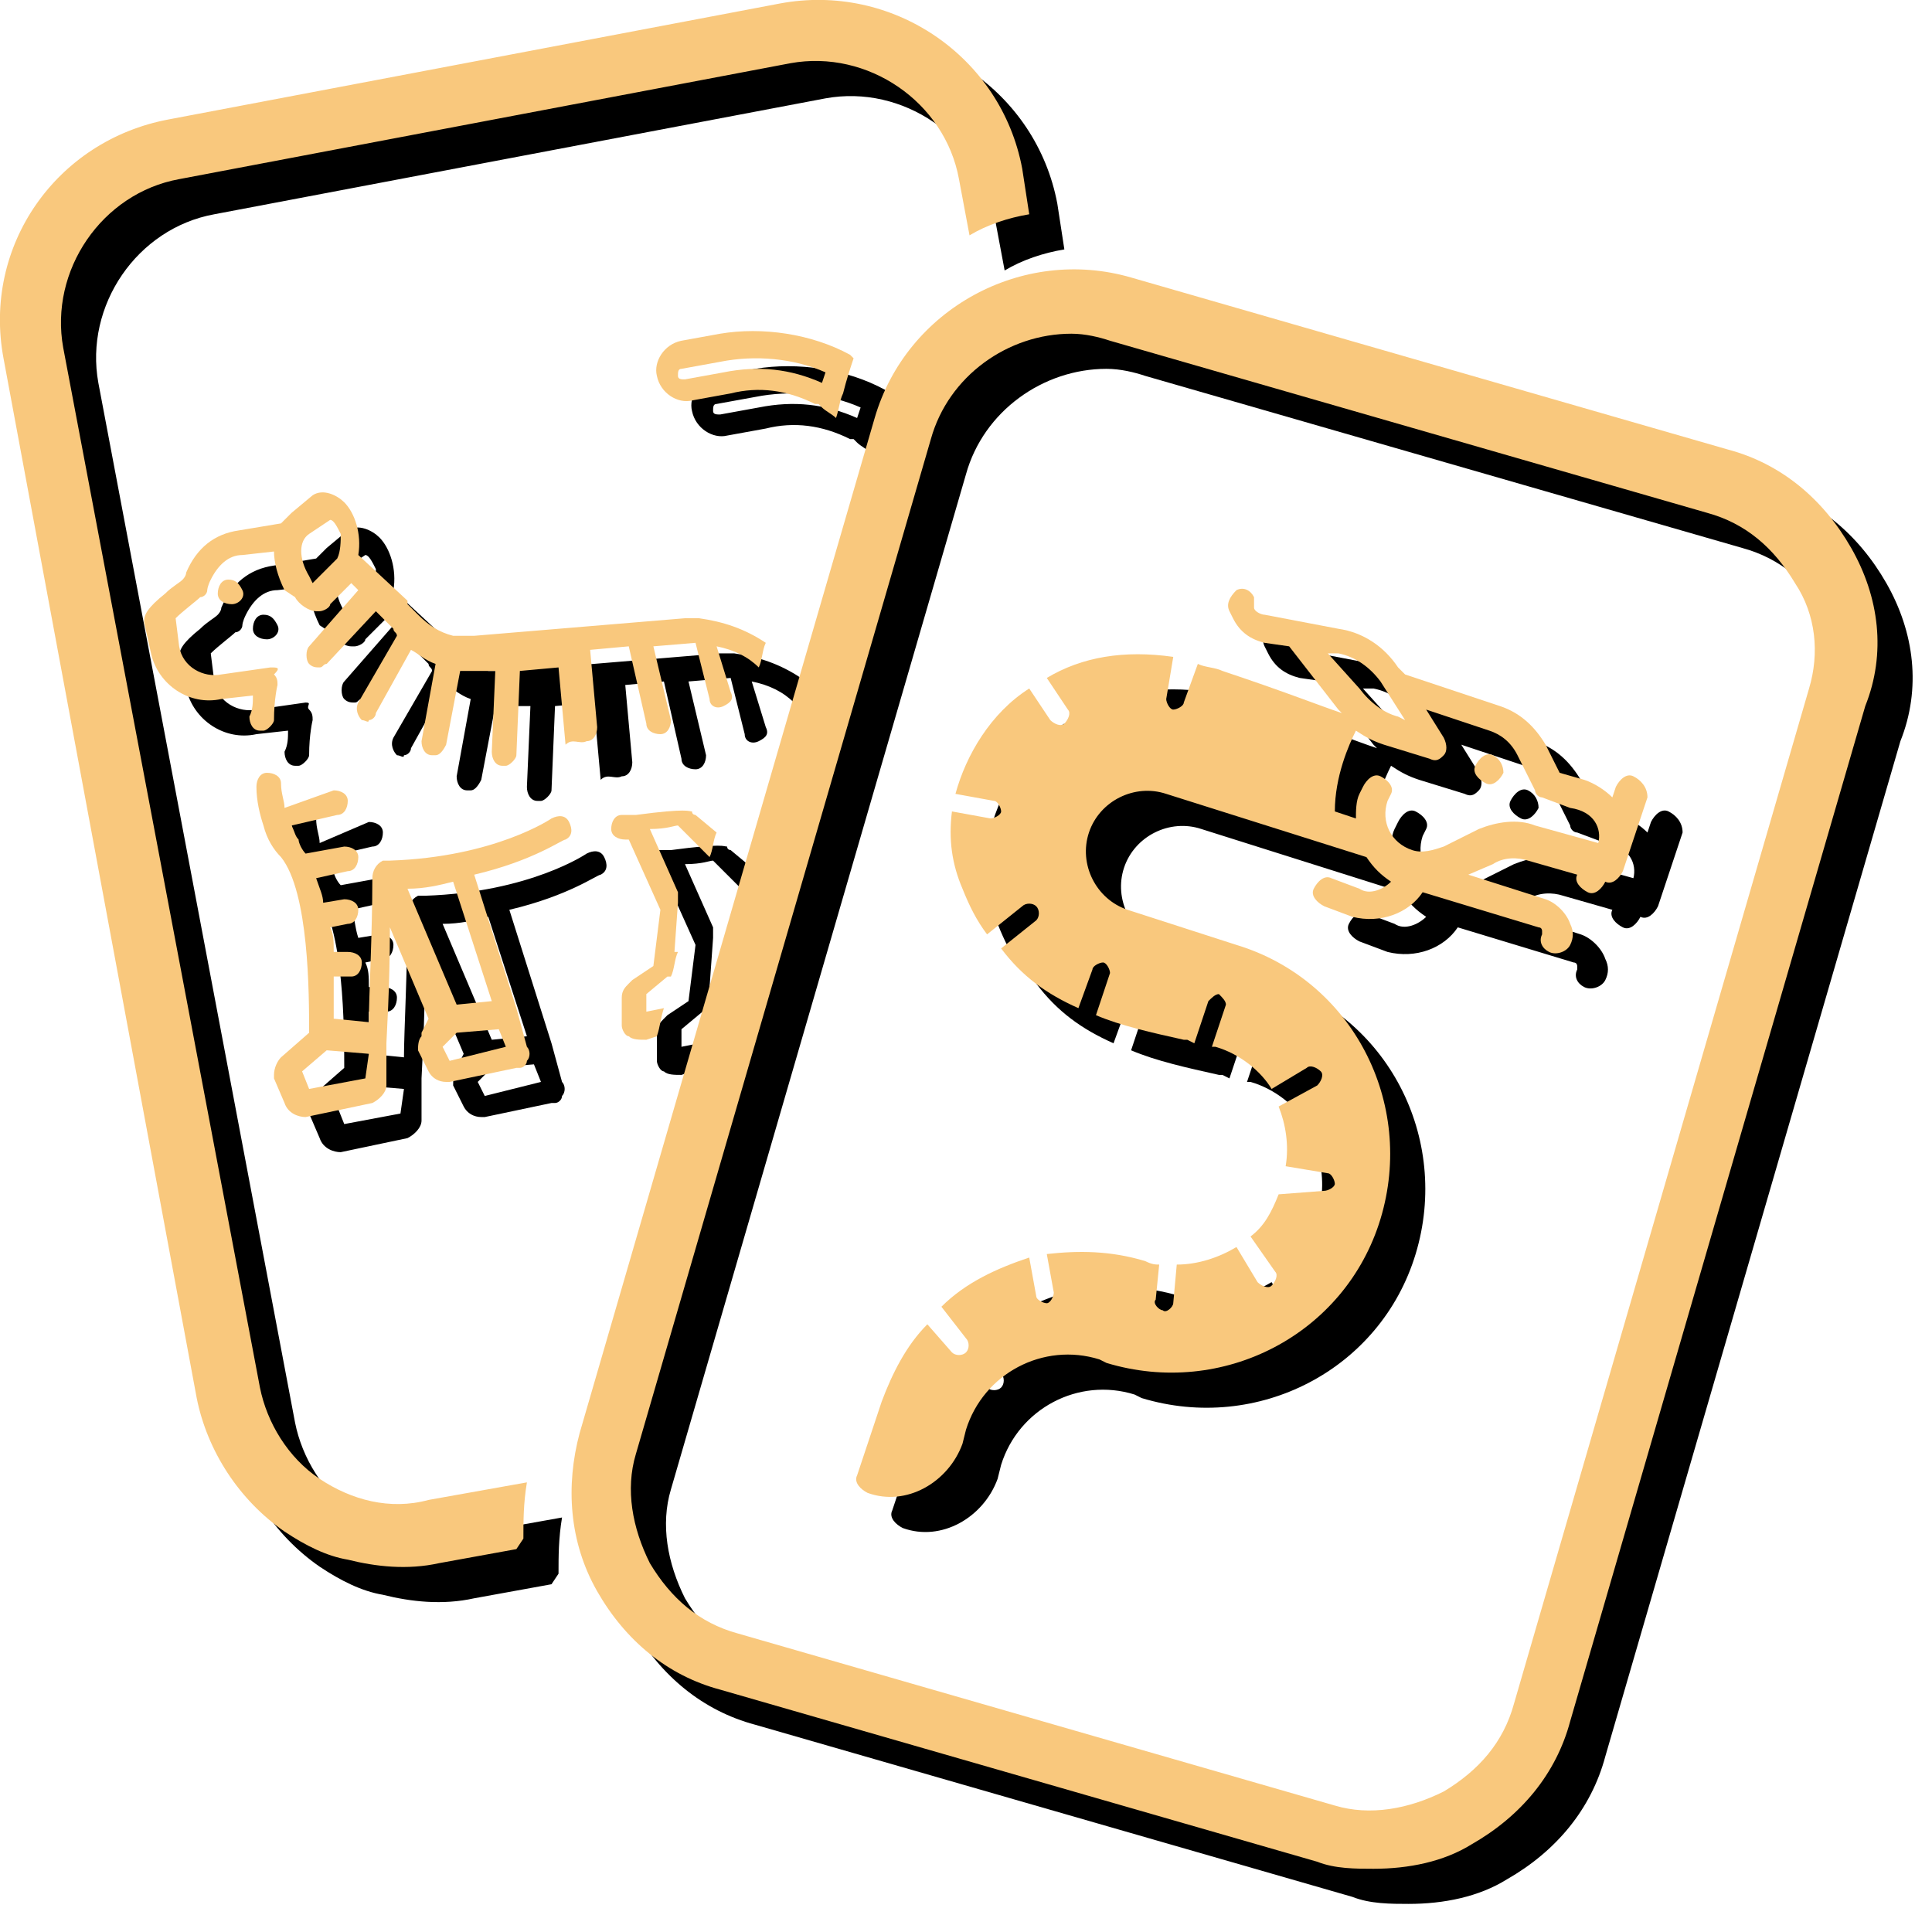
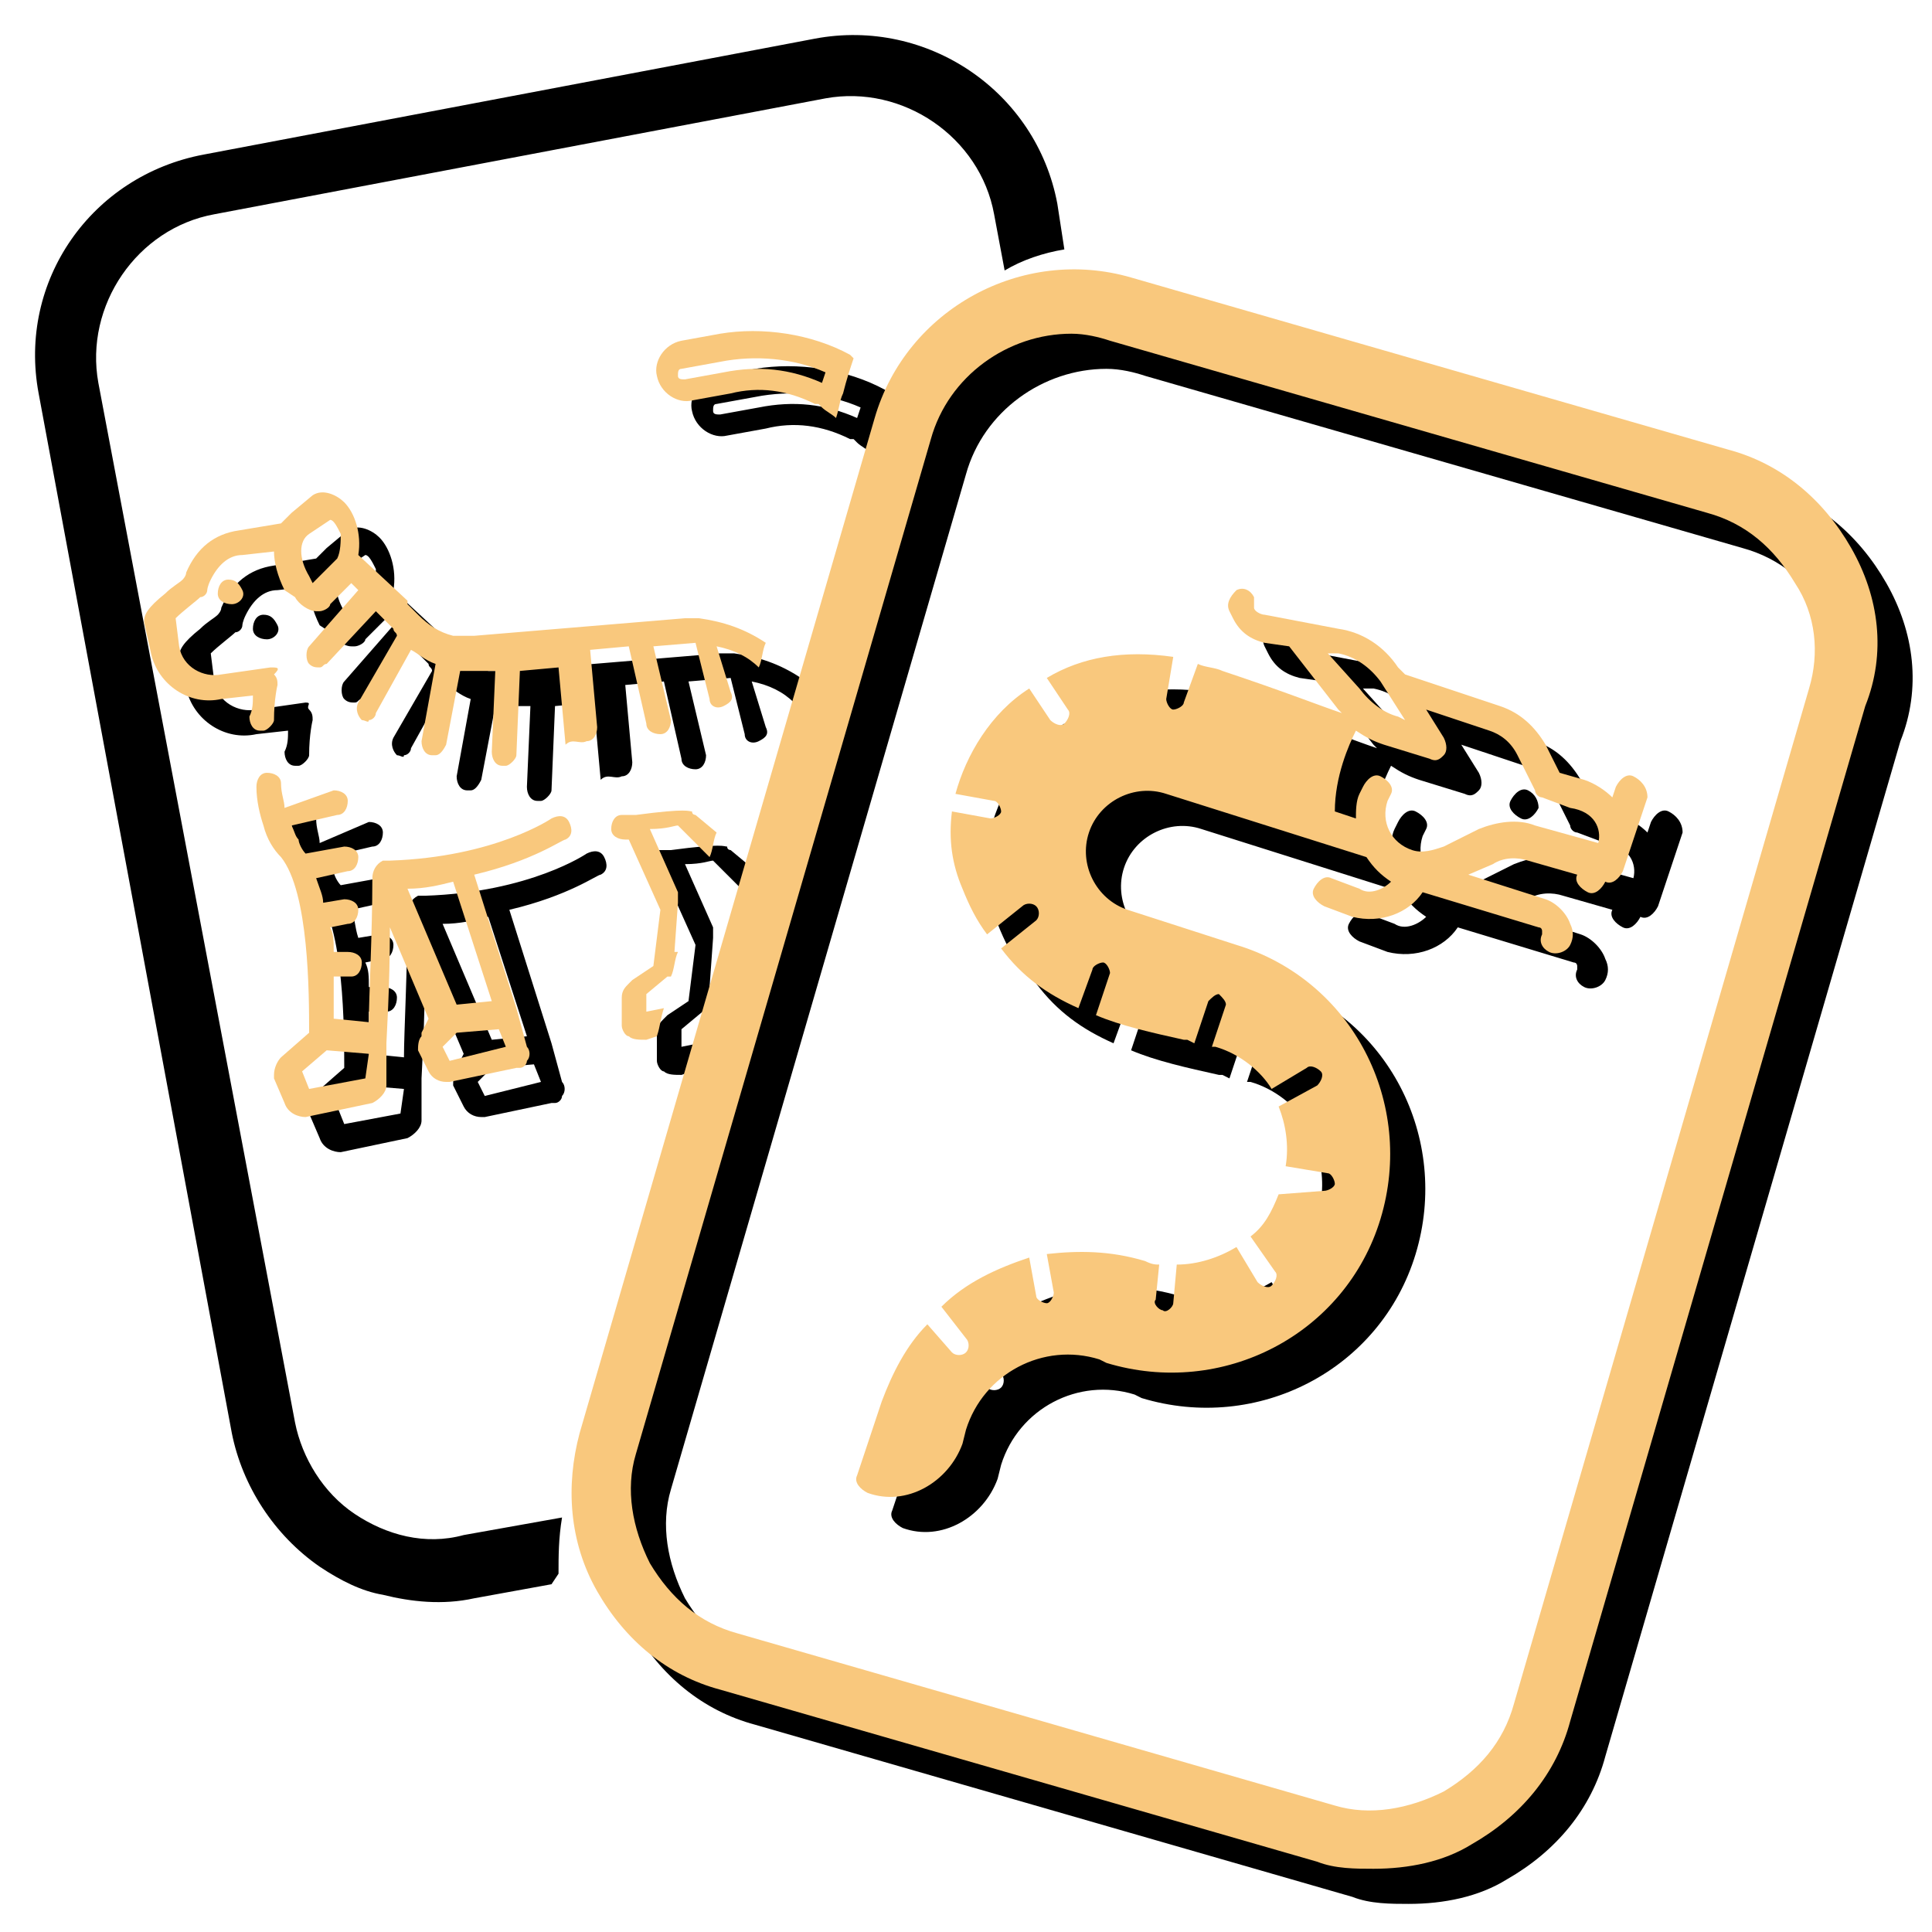
<svg xmlns="http://www.w3.org/2000/svg" id="圖層_1" x="0px" y="0px" viewBox="0 0 55 55" style="enable-background:new 0 0 55 55;" xml:space="preserve">
  <style type="text/css">	.st0{fill:#F9C87D;}</style>
  <g>
    <path d="M43.5,22.5L43.5,22.5c-0.2-0.1-0.4,0.1-0.5,0.3c-0.1,0.2,0.1,0.4,0.3,0.5s0.4-0.1,0.5-0.3C43.8,22.8,43.7,22.6,43.5,22.5z" />
    <path d="M7.5,17.5c-0.2,0-0.3,0.2-0.3,0.4c0,0.2,0.2,0.3,0.4,0.3S8,18,7.9,17.8S7.7,17.5,7.5,17.5z" />
    <path d="M16.7,24.3c0,0-1.6,1.1-4.6,1.2c-0.1,0-0.1,0-0.2,0c0,0,0,0,0,0c0,0,0,0,0,0c-0.2,0.1-0.3,0.3-0.3,0.5  c0,1.6-0.1,3.4-0.1,4.1l-1-0.1c0-0.3,0-0.7,0-1.2l0.4,0c0,0,0,0,0.1,0c0.2,0,0.3-0.2,0.3-0.4c0-0.2-0.2-0.3-0.4-0.3l-0.4,0  c0-0.3,0-0.5-0.1-0.7l0.5-0.1c0,0,0,0,0,0c0.2,0,0.3-0.2,0.3-0.4c0-0.2-0.2-0.3-0.4-0.3l-0.6,0.1c-0.1-0.3-0.1-0.6-0.2-0.8l0.9-0.2  c0.2,0,0.3-0.2,0.3-0.4c0-0.2-0.2-0.3-0.4-0.3l-1.1,0.2c-0.1-0.1-0.2-0.3-0.2-0.4c-0.1-0.1-0.1-0.2-0.2-0.4l1.3-0.3  c0.2,0,0.3-0.2,0.3-0.4c0-0.2-0.2-0.3-0.4-0.3L9.1,24c0-0.2-0.1-0.4-0.1-0.7c0-0.2-0.2-0.3-0.4-0.3c-0.2,0-0.3,0.2-0.3,0.4  c0,0.4,0.1,0.8,0.2,1.1c0,0,0,0,0,0c0,0,0,0,0,0c0.1,0.4,0.3,0.7,0.5,0.9c0.8,1,0.8,3.9,0.8,5L9,31.1c-0.1,0.1-0.2,0.3-0.2,0.5  c0,0,0,0,0,0.1l0.3,0.7c0.1,0.3,0.4,0.4,0.6,0.4l1.9-0.4c0.2-0.1,0.4-0.3,0.4-0.5l0-1.2c0-0.1,0.1-1.6,0.1-3.3l1.1,2.6L13,30.4  c0,0,0,0,0,0.1c0,0,0,0,0,0c0,0,0,0,0,0c-0.1,0.1-0.1,0.3-0.1,0.4c0,0,0,0,0,0c0,0,0,0,0,0c0,0,0,0,0,0c0,0,0,0,0,0l0,0  c0,0,0,0,0,0l0,0l0.3,0.6c0.1,0.2,0.3,0.3,0.5,0.3c0,0,0,0,0,0c0,0,0,0,0,0c0,0,0.1,0,0.1,0h0l1.9-0.4c0,0,0.1,0,0.1,0  c0.1,0,0.2-0.1,0.2-0.2c0.1-0.1,0.1-0.3,0-0.4l-0.3-1.1c0,0,0,0,0,0l-1.2-3.8c1.7-0.4,2.5-1,2.6-1c0.2-0.1,0.2-0.3,0.1-0.5  S16.9,24.2,16.7,24.3z M11.4,31.7L9.8,32l-0.2-0.5l0.7-0.6c0,0,0,0,0,0l1.2,0.1L11.4,31.7z M15.4,30.8l-1.6,0.4l-0.2-0.4l0.4-0.4  c0,0,0,0,0,0l1.2-0.1L15.4,30.8z M15,29.5l-1,0.1l-1.4-3.3c0.5,0,0.9-0.1,1.3-0.2L15,29.5z" />
    <path d="M21.2,25.4c0.1-0.2,0.1-0.5,0.2-0.7l-0.6-0.5c0,0-0.1,0-0.1-0.1c-0.1,0-0.1-0.1-1.6,0.1l-0.1,0c-0.1,0-0.2,0-0.3,0  c-0.2,0-0.3,0.2-0.3,0.4c0,0.2,0.2,0.3,0.4,0.3c0,0,0.1,0,0.1,0l0.9,2l-0.2,1.6L19,28.9L18.9,29c0,0,0,0,0,0  c-0.1,0.1-0.2,0.2-0.2,0.4l0,0.2l0,0.5c0,0,0,0.1,0,0.1c0,0.1,0.1,0.3,0.2,0.3c0.1,0.1,0.3,0.1,0.5,0.1h0l0.3-0.1  c0.1-0.3,0.1-0.5,0.2-0.8l-0.5,0.1l0-0.3l0-0.2l0.6-0.5c0,0,0,0,0,0c0,0,0,0,0,0l0.1,0c0.1-0.2,0.1-0.5,0.2-0.7l-0.1,0l0.1-1.4  c0-0.1,0-0.2,0-0.3l-0.8-1.8c0.5,0,0.7-0.1,0.8-0.1L21.2,25.4z" />
    <path d="M17.7,22.1C17.7,22.1,17.7,22.1,17.7,22.1c0.2,0,0.3-0.2,0.3-0.4l-0.2-2.2l1.1-0.1l0.5,2.2c0,0.2,0.2,0.3,0.4,0.3  s0.3-0.2,0.3-0.4l-0.5-2.1l1.2-0.1c0,0,0,0,0,0l0.4,1.6c0,0.2,0.2,0.3,0.4,0.2c0,0,0,0,0,0c0.2-0.1,0.3-0.2,0.2-0.4l-0.4-1.3  c0.5,0.1,0.9,0.3,1.2,0.6c0.1-0.2,0.1-0.5,0.2-0.7c-0.6-0.4-1.2-0.6-1.9-0.7c0,0,0,0,0,0c0,0,0,0,0,0c-0.1,0-0.3,0-0.4,0l-6,0.5  c-0.2,0-0.4,0-0.6,0c-0.4-0.1-0.7-0.3-1-0.6c-0.1-0.1-0.2-0.2-0.3-0.3c0,0,0,0,0-0.1l-1.4-1.3c0.1-0.6-0.1-1.2-0.4-1.5  c-0.2-0.2-0.6-0.4-0.9-0.2c0,0,0,0,0,0l-0.6,0.5c-0.1,0.1-0.2,0.2-0.3,0.3l-1.2,0.2c-0.7,0.1-1.2,0.5-1.5,1.2  c0,0.1-0.1,0.2-0.1,0.2c-0.1,0.1-0.3,0.2-0.5,0.4c-0.5,0.4-0.6,0.6-0.6,0.8l0.2,0.9c0.2,0.9,1.1,1.5,2,1.3l0.9-0.1  c0,0.2,0,0.4-0.1,0.6c0,0.2,0.1,0.4,0.3,0.4c0,0,0.1,0,0.1,0c0.1,0,0.3-0.2,0.3-0.3c0-0.6,0.1-1,0.1-1c0-0.1,0-0.2-0.1-0.3  S8.9,20,8.7,20l-1.4,0.2c0,0,0,0,0,0c-0.5,0.1-1.1-0.2-1.2-0.8L6,18.6c0.2-0.2,0.6-0.5,0.7-0.6c0.1,0,0.2-0.1,0.2-0.2  c0,0,0-0.1,0.1-0.3c0.2-0.4,0.5-0.7,0.9-0.7l0.9-0.1c0,0.3,0.1,0.7,0.3,1.1L9.4,18c0.1,0.2,0.4,0.4,0.6,0.4c0,0,0.1,0,0.1,0  c0.1,0,0.3-0.1,0.3-0.2l0.6-0.6l0.2,0.2l-1.4,1.6c-0.1,0.1-0.1,0.4,0,0.5c0.1,0.1,0.2,0.1,0.3,0.1c0.1,0,0.1-0.1,0.2-0.1l1.4-1.5  l0.5,0.5c0,0.1,0.1,0.1,0.1,0.2l-1.1,1.9c-0.1,0.2,0,0.4,0.1,0.5c0.1,0,0.2,0.1,0.2,0c0.1,0,0.2-0.1,0.2-0.2l1-1.8  c0.2,0.1,0.4,0.3,0.7,0.4l-0.4,2.2c0,0.2,0.1,0.4,0.3,0.4c0,0,0.1,0,0.1,0c0.1,0,0.2-0.1,0.3-0.3l0.4-2.1c0.2,0,0.3,0,0.5,0l0.5,0  l-0.1,2.3c0,0.2,0.1,0.4,0.3,0.4c0,0,0.1,0,0.1,0c0.1,0,0.3-0.2,0.3-0.3l0.1-2.4l1.1-0.1l0.2,2.2C17.3,22,17.5,22.2,17.7,22.1z   M10.6,16.9l-0.7,0.7l-0.1-0.2c-0.3-0.5-0.3-1,0-1.2l0.6-0.4c0.1,0,0.2,0.2,0.3,0.4C10.7,16.4,10.7,16.7,10.6,16.9z" />
    <path d="M25.3,11.2c0,0-0.1-0.1-0.1-0.1c0,0,0,0,0,0c0,0,0,0,0,0c-1.1-0.6-2.5-0.8-3.7-0.6l-1.1,0.2c-0.5,0.1-0.8,0.6-0.7,1  c0.1,0.5,0.6,0.8,1,0.7l1.1-0.2c0.8-0.2,1.6-0.1,2.4,0.3c0,0,0.1,0,0.1,0c0,0,0.1,0.1,0.1,0.1c0.1,0.1,0.3,0.2,0.4,0.3  c0.1-0.3,0.1-0.5,0.2-0.7c0,0,0,0,0,0l0,0C25.1,11.8,25.2,11.5,25.3,11.2z M24.4,11.9C24.4,11.9,24.4,11.9,24.4,11.9  c-0.9-0.4-1.8-0.5-2.8-0.3l-1.1,0.2c-0.1,0-0.2,0-0.2-0.1c0-0.1,0-0.2,0.1-0.2l1.1-0.2c1-0.2,2.1-0.1,3,0.3L24.4,11.9z" />
    <path d="M53.7,16.6c-0.8-1.4-2-2.4-3.5-2.8l-17-4.9c-3.1-0.9-6.4,0.9-7.3,4l-8.4,28.9c-0.4,1.5-0.3,3.1,0.5,4.5  c0.8,1.4,2,2.4,3.5,2.8l17,4.9c0.5,0.2,1.1,0.2,1.6,0.2c1,0,2-0.2,2.8-0.7c1.4-0.8,2.4-2,2.8-3.5l8.4-28.9  C54.7,19.6,54.5,18,53.7,16.6z M52.5,20.6l-8.4,28.9c-0.3,1.1-1,1.9-2,2.5c-1,0.5-2.1,0.7-3.1,0.4l-17-4.9c-1.1-0.3-1.9-1-2.5-2  c-0.5-1-0.7-2.1-0.4-3.1l8.4-28.9c0.5-1.8,2.2-3,4-3c0.4,0,0.8,0.1,1.1,0.2l17,4.9c1.1,0.3,1.9,1,2.5,2  C52.7,18.5,52.8,19.6,52.5,20.6z" />
    <path d="M47.5,23.1c-0.2-0.1-0.4,0.1-0.5,0.3l-0.1,0.3c-0.2-0.2-0.5-0.4-0.8-0.5l-0.7-0.2l-0.4-0.8c-0.3-0.5-0.7-0.9-1.3-1.1  l-2.7-0.9l-0.2-0.2c-0.4-0.6-1-1-1.7-1.1l-2.1-0.4c-0.1,0-0.3-0.1-0.3-0.2L36.7,18c-0.1-0.2-0.3-0.3-0.5-0.2  C36,18,35.9,18.2,36,18.4l0.1,0.2c0.2,0.4,0.5,0.6,0.9,0.7l0.7,0.1l1.4,1.8c0,0,0.1,0.1,0.1,0.1c-0.6-0.2-1.6-0.6-3.4-1.2  c-0.2-0.1-0.5-0.1-0.7-0.2L34.7,21c0,0.1-0.2,0.2-0.3,0.2c-0.1,0-0.2-0.2-0.2-0.3l0.2-1.2c-1.4-0.2-2.6,0-3.6,0.6l0.6,0.9  c0.1,0.1,0,0.3-0.1,0.4c-0.1,0.1-0.3,0-0.4-0.1l-0.6-0.9c-1.1,0.7-1.8,1.9-2.1,3l1.1,0.2c0.1,0,0.2,0.2,0.2,0.3  c0,0.1-0.2,0.2-0.3,0.2l-1.1-0.2c-0.1,0.8,0,1.5,0.3,2.2c0.2,0.5,0.4,0.9,0.7,1.3l1-0.8c0.1-0.1,0.3-0.1,0.4,0  c0.1,0.1,0.1,0.3,0,0.4l-1,0.8c0.6,0.8,1.3,1.3,2.2,1.7l0.4-1.1c0-0.1,0.2-0.2,0.3-0.2s0.2,0.2,0.2,0.3l-0.4,1.2  c0.7,0.3,1.6,0.5,2.5,0.7c0,0,0,0,0.1,0l0.2,0.1l0.4-1.2c0.1-0.1,0.2-0.2,0.3-0.2c0.1,0.1,0.2,0.2,0.2,0.3l-0.4,1.2l0.1,0  c0.7,0.2,1.3,0.7,1.6,1.2l1-0.6c0.1-0.1,0.3,0,0.4,0.1c0.1,0.1,0,0.3-0.1,0.4l-1.1,0.6c0.2,0.5,0.3,1.1,0.2,1.7l1.2,0.2  c0.1,0,0.2,0.2,0.2,0.3c0,0.1-0.2,0.2-0.3,0.2L37.4,35c-0.2,0.5-0.4,0.9-0.8,1.2l0.7,1c0.1,0.1,0,0.3-0.1,0.4  c-0.1,0.1-0.3,0-0.4-0.1l-0.6-1c-0.5,0.3-1.1,0.5-1.7,0.5l-0.1,1.1c0,0.1-0.2,0.3-0.3,0.2c-0.1,0-0.3-0.2-0.2-0.3L34,37  c-0.1,0-0.2,0-0.4-0.1c-1-0.3-1.9-0.3-2.8-0.2l0.2,1.1c0,0.1-0.1,0.3-0.2,0.3s-0.3-0.1-0.3-0.2l-0.2-1.1c-0.9,0.3-1.8,0.7-2.5,1.4  l0.7,0.9c0.1,0.1,0.1,0.3,0,0.4s-0.3,0.1-0.4,0l-0.7-0.8c-0.6,0.6-1,1.4-1.3,2.2l-0.7,2.1c-0.1,0.2,0.1,0.4,0.3,0.5  c1.1,0.4,2.3-0.3,2.7-1.4l0.1-0.4c0.5-1.6,2.2-2.5,3.8-2l0.2,0.1c3.3,1,6.8-0.8,7.8-4.1s-0.8-6.8-4.1-7.8l-3.1-1  c-0.9-0.3-1.4-1.3-1.1-2.2c0.3-0.9,1.3-1.4,2.2-1.1l5.7,1.8c0.2,0.3,0.4,0.5,0.7,0.7c-0.2,0.2-0.6,0.4-0.9,0.2l-0.8-0.3  c-0.2-0.1-0.4,0.1-0.5,0.3c-0.1,0.2,0.1,0.4,0.3,0.5l0.8,0.3c0.8,0.2,1.6-0.1,2-0.7l3.3,1c0.1,0,0.1,0.1,0.1,0.1c0,0,0,0,0,0.1  c-0.1,0.2,0,0.4,0.2,0.5c0.2,0.1,0.5,0,0.6-0.2c0.1-0.2,0.1-0.4,0-0.6c-0.1-0.3-0.4-0.6-0.7-0.7l-2.2-0.7l0.7-0.3  c0.3-0.2,0.7-0.2,1-0.1l1.4,0.4l0,0c-0.1,0.2,0.1,0.4,0.3,0.5s0.4-0.1,0.5-0.3l0,0l0,0c0.2,0.1,0.4-0.1,0.5-0.3l0.7-2.1  C47.9,23.4,47.7,23.2,47.5,23.1z M38.8,19.6l0.3,0c0.5,0.1,0.9,0.4,1.2,0.8l0.7,1.1l-0.2-0.1c-0.4-0.1-0.8-0.4-1.1-0.8L38.8,19.6z   M46.5,25L46.5,25l-1.8-0.5c-0.5-0.2-1.1-0.1-1.6,0.1l-1,0.5c-0.3,0.1-0.6,0.2-0.9,0.1c-0.6-0.2-0.9-0.8-0.7-1.4l0.1-0.2  c0.1-0.2-0.1-0.4-0.3-0.5s-0.4,0.1-0.5,0.3l-0.1,0.2c-0.1,0.2-0.1,0.5-0.1,0.7L39,24.1c0-1,0.4-1.9,0.6-2.3  c0.3,0.2,0.5,0.3,0.8,0.4l1.3,0.4c0.2,0.1,0.3,0,0.4-0.1c0.1-0.1,0.1-0.3,0-0.5l-0.5-0.8l1.8,0.6c0.3,0.1,0.6,0.3,0.8,0.7l0.5,1  c0,0.1,0.1,0.2,0.2,0.2l0.8,0.3C46.4,24.1,46.6,24.6,46.5,25z" />
    <path d="M10.1,43.1c-0.9-0.6-1.5-1.6-1.7-2.6L2.8,10.9C2.4,8.7,3.9,6.5,6.1,6.1l17.4-3.3c2.2-0.4,4.4,1.1,4.8,3.3l0.3,1.6  c0.5-0.3,1.1-0.5,1.7-0.6l-0.2-1.3c-0.6-3.2-3.7-5.3-6.9-4.7L5.8,4.4C2.6,5,0.5,8,1.1,11.2l5.5,29.6c0.3,1.5,1.2,2.9,2.5,3.8  c0.6,0.4,1.2,0.7,1.8,0.8c0.8,0.2,1.7,0.3,2.6,0.1l2.2-0.4l0.2-0.3c0-0.5,0-1,0.1-1.6l-2.8,0.5C12.1,44,11,43.7,10.1,43.1z" />
  </g>
  <g>
-     <path class="st0" d="M42.5,21.5L42.5,21.5c-0.2-0.1-0.4,0.1-0.5,0.3c-0.1,0.2,0.1,0.4,0.3,0.5s0.4-0.1,0.5-0.3  C42.8,21.8,42.7,21.6,42.5,21.5z" />
    <path class="st0" d="M6.5,16.5c-0.2,0-0.3,0.2-0.3,0.4c0,0.2,0.2,0.3,0.4,0.3S7,17,6.9,16.8S6.7,16.5,6.5,16.5z" />
    <path class="st0" d="M15.7,23.3c0,0-1.6,1.1-4.6,1.2c-0.1,0-0.1,0-0.2,0c0,0,0,0,0,0c0,0,0,0,0,0c-0.2,0.1-0.3,0.3-0.3,0.5  c0,1.6-0.1,3.4-0.1,4.1l-1-0.1c0-0.3,0-0.7,0-1.2l0.4,0c0,0,0,0,0.1,0c0.2,0,0.3-0.2,0.3-0.4c0-0.2-0.2-0.3-0.4-0.3l-0.4,0  c0-0.3,0-0.5-0.1-0.7l0.5-0.1c0,0,0,0,0,0c0.2,0,0.3-0.2,0.3-0.4c0-0.2-0.2-0.3-0.4-0.3l-0.6,0.1C9.2,25.5,9.1,25.3,9,25l0.9-0.2  c0.2,0,0.3-0.2,0.3-0.4c0-0.2-0.2-0.3-0.4-0.3l-1.1,0.2c-0.1-0.1-0.2-0.3-0.2-0.4c-0.1-0.1-0.1-0.2-0.2-0.4l1.3-0.3  c0.2,0,0.3-0.2,0.3-0.4c0-0.2-0.2-0.3-0.4-0.3L8.1,23c0-0.2-0.1-0.4-0.1-0.7c0-0.2-0.2-0.3-0.4-0.3c-0.2,0-0.3,0.2-0.3,0.4  c0,0.4,0.1,0.8,0.2,1.1c0,0,0,0,0,0c0,0,0,0,0,0c0.1,0.4,0.3,0.7,0.5,0.9c0.8,1,0.8,3.9,0.8,5L8,30.1c-0.1,0.1-0.2,0.3-0.2,0.5  c0,0,0,0,0,0.1l0.3,0.7c0.1,0.3,0.4,0.4,0.6,0.4l1.9-0.4c0.2-0.1,0.4-0.3,0.4-0.5l0-1.2c0-0.1,0.1-1.6,0.1-3.3l1.1,2.6L12,29.4  c0,0,0,0,0,0.1c0,0,0,0,0,0c0,0,0,0,0,0c-0.1,0.1-0.1,0.3-0.1,0.4c0,0,0,0,0,0c0,0,0,0,0,0c0,0,0,0,0,0c0,0,0,0,0,0l0,0  c0,0,0,0,0,0l0,0l0.3,0.6c0.1,0.2,0.3,0.3,0.5,0.3c0,0,0,0,0,0c0,0,0,0,0,0c0,0,0.1,0,0.1,0h0l1.9-0.4c0,0,0.1,0,0.1,0  c0.1,0,0.2-0.1,0.2-0.2c0.1-0.1,0.1-0.3,0-0.4l-0.3-1.1c0,0,0,0,0,0l-1.2-3.8c1.7-0.4,2.5-1,2.6-1c0.2-0.1,0.2-0.3,0.1-0.5  S15.9,23.2,15.7,23.3z M10.4,30.7L8.8,31l-0.2-0.5l0.7-0.6c0,0,0,0,0,0l1.2,0.1L10.4,30.7z M14.4,29.8l-1.6,0.4l-0.2-0.4l0.4-0.4  c0,0,0,0,0,0l1.2-0.1L14.4,29.8z M14,28.5l-1,0.1l-1.4-3.3c0.5,0,0.9-0.1,1.3-0.2L14,28.5z" />
    <path class="st0" d="M20.2,24.4c0.1-0.2,0.1-0.5,0.2-0.7l-0.6-0.5c0,0-0.1,0-0.1-0.1c-0.1,0-0.1-0.1-1.6,0.1l-0.1,0  c-0.1,0-0.2,0-0.3,0c-0.2,0-0.3,0.2-0.3,0.4c0,0.2,0.2,0.3,0.4,0.3c0,0,0.1,0,0.1,0l0.9,2l-0.2,1.6L18,27.9L17.9,28c0,0,0,0,0,0  c-0.1,0.1-0.2,0.2-0.2,0.4l0,0.2l0,0.5c0,0,0,0.1,0,0.1c0,0.1,0.1,0.3,0.2,0.3c0.1,0.1,0.3,0.1,0.5,0.1h0l0.3-0.1  c0.1-0.3,0.1-0.5,0.2-0.8l-0.5,0.1l0-0.3l0-0.2l0.6-0.5c0,0,0,0,0,0c0,0,0,0,0,0l0.1,0c0.1-0.2,0.1-0.5,0.2-0.7l-0.1,0l0.1-1.4  c0-0.1,0-0.2,0-0.3l-0.8-1.8c0.5,0,0.7-0.1,0.8-0.1L20.2,24.4z" />
    <path class="st0" d="M16.7,21.1C16.7,21.1,16.7,21.1,16.7,21.1c0.2,0,0.3-0.2,0.3-0.4l-0.2-2.2l1.1-0.1l0.5,2.2  c0,0.2,0.2,0.3,0.4,0.3s0.3-0.2,0.3-0.4l-0.5-2.1l1.2-0.1c0,0,0,0,0,0l0.4,1.6c0,0.2,0.2,0.3,0.4,0.2c0,0,0,0,0,0  c0.2-0.1,0.3-0.2,0.2-0.4l-0.4-1.3c0.5,0.1,0.9,0.3,1.2,0.6c0.1-0.2,0.1-0.5,0.2-0.7c-0.6-0.4-1.2-0.6-1.9-0.7c0,0,0,0,0,0  c0,0,0,0,0,0c-0.1,0-0.3,0-0.4,0l-6,0.5c-0.2,0-0.4,0-0.6,0c-0.4-0.1-0.7-0.3-1-0.6c-0.1-0.1-0.2-0.2-0.3-0.3c0,0,0,0,0-0.1  l-1.4-1.3c0.1-0.6-0.1-1.2-0.4-1.5c-0.2-0.2-0.6-0.4-0.9-0.2c0,0,0,0,0,0l-0.6,0.5c-0.1,0.1-0.2,0.2-0.3,0.3l-1.2,0.2  c-0.7,0.1-1.2,0.5-1.5,1.2c0,0.1-0.1,0.2-0.1,0.2c-0.1,0.1-0.3,0.2-0.5,0.4c-0.5,0.4-0.6,0.6-0.6,0.8l0.2,0.9  c0.2,0.9,1.1,1.5,2,1.3l0.9-0.1c0,0.2,0,0.4-0.1,0.6c0,0.2,0.1,0.4,0.3,0.4c0,0,0.1,0,0.1,0c0.1,0,0.3-0.2,0.3-0.3  c0-0.6,0.1-1,0.1-1c0-0.1,0-0.2-0.1-0.3C8,19,7.9,19,7.7,19l-1.4,0.2c0,0,0,0,0,0c-0.5,0.1-1.1-0.2-1.2-0.8L5,17.6  c0.2-0.2,0.6-0.5,0.7-0.6c0.1,0,0.2-0.1,0.2-0.2c0,0,0-0.1,0.1-0.3c0.2-0.4,0.5-0.7,0.9-0.7l0.9-0.1c0,0.3,0.1,0.7,0.3,1.1L8.4,17  c0.1,0.2,0.4,0.4,0.6,0.4c0,0,0.1,0,0.1,0c0.1,0,0.3-0.1,0.3-0.2l0.6-0.6l0.2,0.2l-1.4,1.6c-0.1,0.1-0.1,0.4,0,0.5  c0.1,0.1,0.2,0.1,0.3,0.1c0.1,0,0.1-0.1,0.2-0.1l1.4-1.5l0.5,0.5c0,0.1,0.1,0.1,0.1,0.2l-1.1,1.9c-0.1,0.2,0,0.4,0.1,0.5  c0.1,0,0.2,0.1,0.2,0c0.1,0,0.2-0.1,0.2-0.2l1-1.8c0.2,0.1,0.4,0.3,0.7,0.4l-0.4,2.2c0,0.2,0.1,0.4,0.3,0.4c0,0,0.1,0,0.1,0  c0.1,0,0.2-0.1,0.3-0.3l0.4-2.1c0.2,0,0.3,0,0.5,0l0.5,0l-0.1,2.3c0,0.2,0.1,0.4,0.3,0.4c0,0,0.1,0,0.1,0c0.1,0,0.3-0.2,0.3-0.3  l0.1-2.4l1.1-0.1l0.2,2.2C16.3,21,16.5,21.2,16.7,21.1z M9.6,15.9l-0.7,0.7l-0.1-0.2c-0.3-0.5-0.3-1,0-1.2l0.6-0.4  c0.1,0,0.2,0.2,0.3,0.4C9.7,15.4,9.7,15.7,9.6,15.9z" />
    <path class="st0" d="M24.3,10.2c0,0-0.1-0.1-0.1-0.1c0,0,0,0,0,0c0,0,0,0,0,0c-1.1-0.6-2.5-0.8-3.7-0.6l-1.1,0.2  c-0.5,0.1-0.8,0.6-0.7,1c0.1,0.5,0.6,0.8,1,0.7l1.1-0.2c0.8-0.2,1.6-0.1,2.4,0.3c0,0,0.1,0,0.1,0c0,0,0.1,0.1,0.1,0.1  c0.1,0.1,0.3,0.2,0.4,0.3c0.1-0.3,0.1-0.5,0.2-0.7c0,0,0,0,0,0l0,0C24.1,10.8,24.2,10.5,24.3,10.2z M23.4,10.9  C23.4,10.9,23.4,10.9,23.4,10.9c-0.9-0.4-1.8-0.5-2.8-0.3l-1.1,0.2c-0.1,0-0.2,0-0.2-0.1c0-0.1,0-0.2,0.1-0.2l1.1-0.2  c1-0.2,2.1-0.1,3,0.3L23.4,10.9z" />
    <path class="st0" d="M52.7,15.6c-0.8-1.4-2-2.4-3.5-2.8l-17-4.9c-3.1-0.9-6.4,0.9-7.3,4l-8.4,28.9c-0.4,1.5-0.3,3.1,0.5,4.5  c0.8,1.4,2,2.4,3.5,2.8l17,4.9c0.5,0.2,1.1,0.2,1.6,0.2c1,0,2-0.2,2.8-0.7c1.4-0.8,2.4-2,2.8-3.5l8.4-28.9  C53.7,18.6,53.5,17,52.7,15.6z M51.5,19.6l-8.4,28.9c-0.3,1.1-1,1.9-2,2.5c-1,0.5-2.1,0.7-3.1,0.4l-17-4.9c-1.1-0.3-1.9-1-2.5-2  c-0.5-1-0.7-2.1-0.4-3.1l8.4-28.9c0.5-1.8,2.2-3,4-3c0.4,0,0.8,0.1,1.1,0.2l17,4.9c1.1,0.3,1.9,1,2.5,2  C51.7,17.5,51.8,18.6,51.5,19.6z" />
    <path class="st0" d="M46.5,22.1c-0.2-0.1-0.4,0.1-0.5,0.3l-0.1,0.3c-0.2-0.2-0.5-0.4-0.8-0.5l-0.7-0.2l-0.4-0.8  c-0.3-0.5-0.7-0.9-1.3-1.1l-2.7-0.9l-0.2-0.2c-0.4-0.6-1-1-1.7-1.1l-2.1-0.4c-0.1,0-0.3-0.1-0.3-0.2L35.7,17  c-0.1-0.2-0.3-0.3-0.5-0.2C35,17,34.9,17.2,35,17.4l0.1,0.2c0.2,0.4,0.5,0.6,0.9,0.7l0.7,0.1l1.4,1.8c0,0,0.1,0.1,0.1,0.1  c-0.6-0.2-1.6-0.6-3.4-1.2c-0.2-0.1-0.5-0.1-0.7-0.2L33.7,20c0,0.1-0.2,0.2-0.3,0.2c-0.1,0-0.2-0.2-0.2-0.3l0.2-1.2  c-1.4-0.2-2.6,0-3.6,0.6l0.6,0.9c0.1,0.1,0,0.3-0.1,0.4c-0.1,0.1-0.3,0-0.4-0.1l-0.6-0.9c-1.1,0.7-1.8,1.9-2.1,3l1.1,0.2  c0.1,0,0.2,0.2,0.2,0.3c0,0.1-0.2,0.2-0.3,0.2l-1.1-0.2c-0.1,0.8,0,1.5,0.3,2.2c0.2,0.5,0.4,0.9,0.7,1.3l1-0.8  c0.1-0.1,0.3-0.1,0.4,0c0.1,0.1,0.1,0.3,0,0.4l-1,0.8c0.6,0.8,1.3,1.3,2.2,1.7l0.4-1.1c0-0.1,0.2-0.2,0.3-0.2s0.2,0.2,0.2,0.3  l-0.4,1.2c0.7,0.3,1.6,0.5,2.5,0.7c0,0,0,0,0.1,0l0.2,0.1l0.4-1.2c0.1-0.1,0.2-0.2,0.3-0.2c0.1,0.1,0.2,0.2,0.2,0.3l-0.4,1.2l0.1,0  c0.7,0.2,1.3,0.7,1.6,1.2l1-0.6c0.1-0.1,0.3,0,0.4,0.1c0.1,0.1,0,0.3-0.1,0.4l-1.1,0.6c0.2,0.5,0.3,1.1,0.2,1.7l1.2,0.2  c0.1,0,0.2,0.2,0.2,0.3c0,0.1-0.2,0.2-0.3,0.2L36.4,34c-0.2,0.5-0.4,0.9-0.8,1.2l0.7,1c0.1,0.1,0,0.3-0.1,0.4  c-0.1,0.1-0.3,0-0.4-0.1l-0.6-1c-0.5,0.3-1.1,0.5-1.7,0.5l-0.1,1.1c0,0.1-0.2,0.3-0.3,0.2c-0.1,0-0.3-0.2-0.2-0.3L33,36  c-0.1,0-0.2,0-0.4-0.1c-1-0.3-1.9-0.3-2.8-0.2l0.2,1.1c0,0.1-0.1,0.3-0.2,0.3s-0.3-0.1-0.3-0.2l-0.2-1.1c-0.9,0.3-1.8,0.7-2.5,1.4  l0.7,0.9c0.1,0.1,0.1,0.3,0,0.4s-0.3,0.1-0.4,0l-0.7-0.8c-0.6,0.6-1,1.4-1.3,2.2l-0.7,2.1c-0.1,0.2,0.1,0.4,0.3,0.5  c1.1,0.4,2.3-0.3,2.7-1.4l0.1-0.4c0.5-1.6,2.2-2.5,3.8-2l0.2,0.1c3.3,1,6.8-0.8,7.8-4.1s-0.8-6.8-4.1-7.8l-3.1-1  c-0.9-0.3-1.4-1.3-1.1-2.2s1.3-1.4,2.2-1.1l5.7,1.8c0.2,0.3,0.4,0.5,0.7,0.7c-0.2,0.2-0.6,0.4-0.9,0.2l-0.8-0.3  c-0.2-0.1-0.4,0.1-0.5,0.3c-0.1,0.2,0.1,0.4,0.3,0.5l0.8,0.3c0.8,0.2,1.6-0.1,2-0.7l3.3,1c0.1,0,0.1,0.1,0.1,0.1c0,0,0,0,0,0.1  c-0.1,0.2,0,0.4,0.2,0.5c0.2,0.1,0.5,0,0.6-0.2c0.1-0.2,0.1-0.4,0-0.6c-0.1-0.3-0.4-0.6-0.7-0.7l-2.2-0.7l0.7-0.3  c0.3-0.2,0.7-0.2,1-0.1l1.4,0.4l0,0c-0.1,0.2,0.1,0.4,0.3,0.5s0.4-0.1,0.5-0.3l0,0l0,0c0.2,0.1,0.4-0.1,0.5-0.3l0.7-2.1  C46.9,22.4,46.7,22.2,46.5,22.1z M37.8,18.6l0.3,0c0.5,0.1,0.9,0.4,1.2,0.8l0.7,1.1l-0.2-0.1c-0.4-0.1-0.8-0.4-1.1-0.8L37.8,18.6z   M45.5,24L45.5,24l-1.8-0.5c-0.5-0.2-1.1-0.1-1.6,0.1l-1,0.5c-0.3,0.1-0.6,0.2-0.9,0.1c-0.6-0.2-0.9-0.8-0.7-1.4l0.1-0.2  c0.1-0.2-0.1-0.4-0.3-0.5s-0.4,0.1-0.5,0.3l-0.1,0.2c-0.1,0.2-0.1,0.5-0.1,0.7L38,23.1c0-1,0.4-1.9,0.6-2.3  c0.3,0.2,0.5,0.3,0.8,0.4l1.3,0.4c0.2,0.1,0.3,0,0.4-0.1c0.1-0.1,0.1-0.3,0-0.5l-0.5-0.8l1.8,0.6c0.3,0.1,0.6,0.3,0.8,0.7l0.5,1  c0,0.1,0.1,0.2,0.2,0.2l0.8,0.3C45.4,23.1,45.6,23.6,45.5,24z" />
-     <path class="st0" d="M9.1,42.1c-0.9-0.6-1.5-1.6-1.7-2.6L1.8,9.9C1.4,7.7,2.9,5.5,5.1,5.1l17.4-3.3c2.2-0.4,4.4,1.1,4.8,3.3  l0.3,1.6c0.5-0.3,1.1-0.5,1.7-0.6l-0.2-1.3c-0.6-3.2-3.7-5.3-6.9-4.7L4.8,3.4C1.6,4-0.5,7,0.1,10.2l5.5,29.6  c0.3,1.5,1.2,2.9,2.5,3.8c0.6,0.4,1.2,0.7,1.8,0.8c0.8,0.2,1.7,0.3,2.6,0.1l2.2-0.4l0.2-0.3c0-0.5,0-1,0.1-1.6l-2.8,0.5  C11.1,43,10,42.7,9.1,42.1z" />
  </g>
</svg>